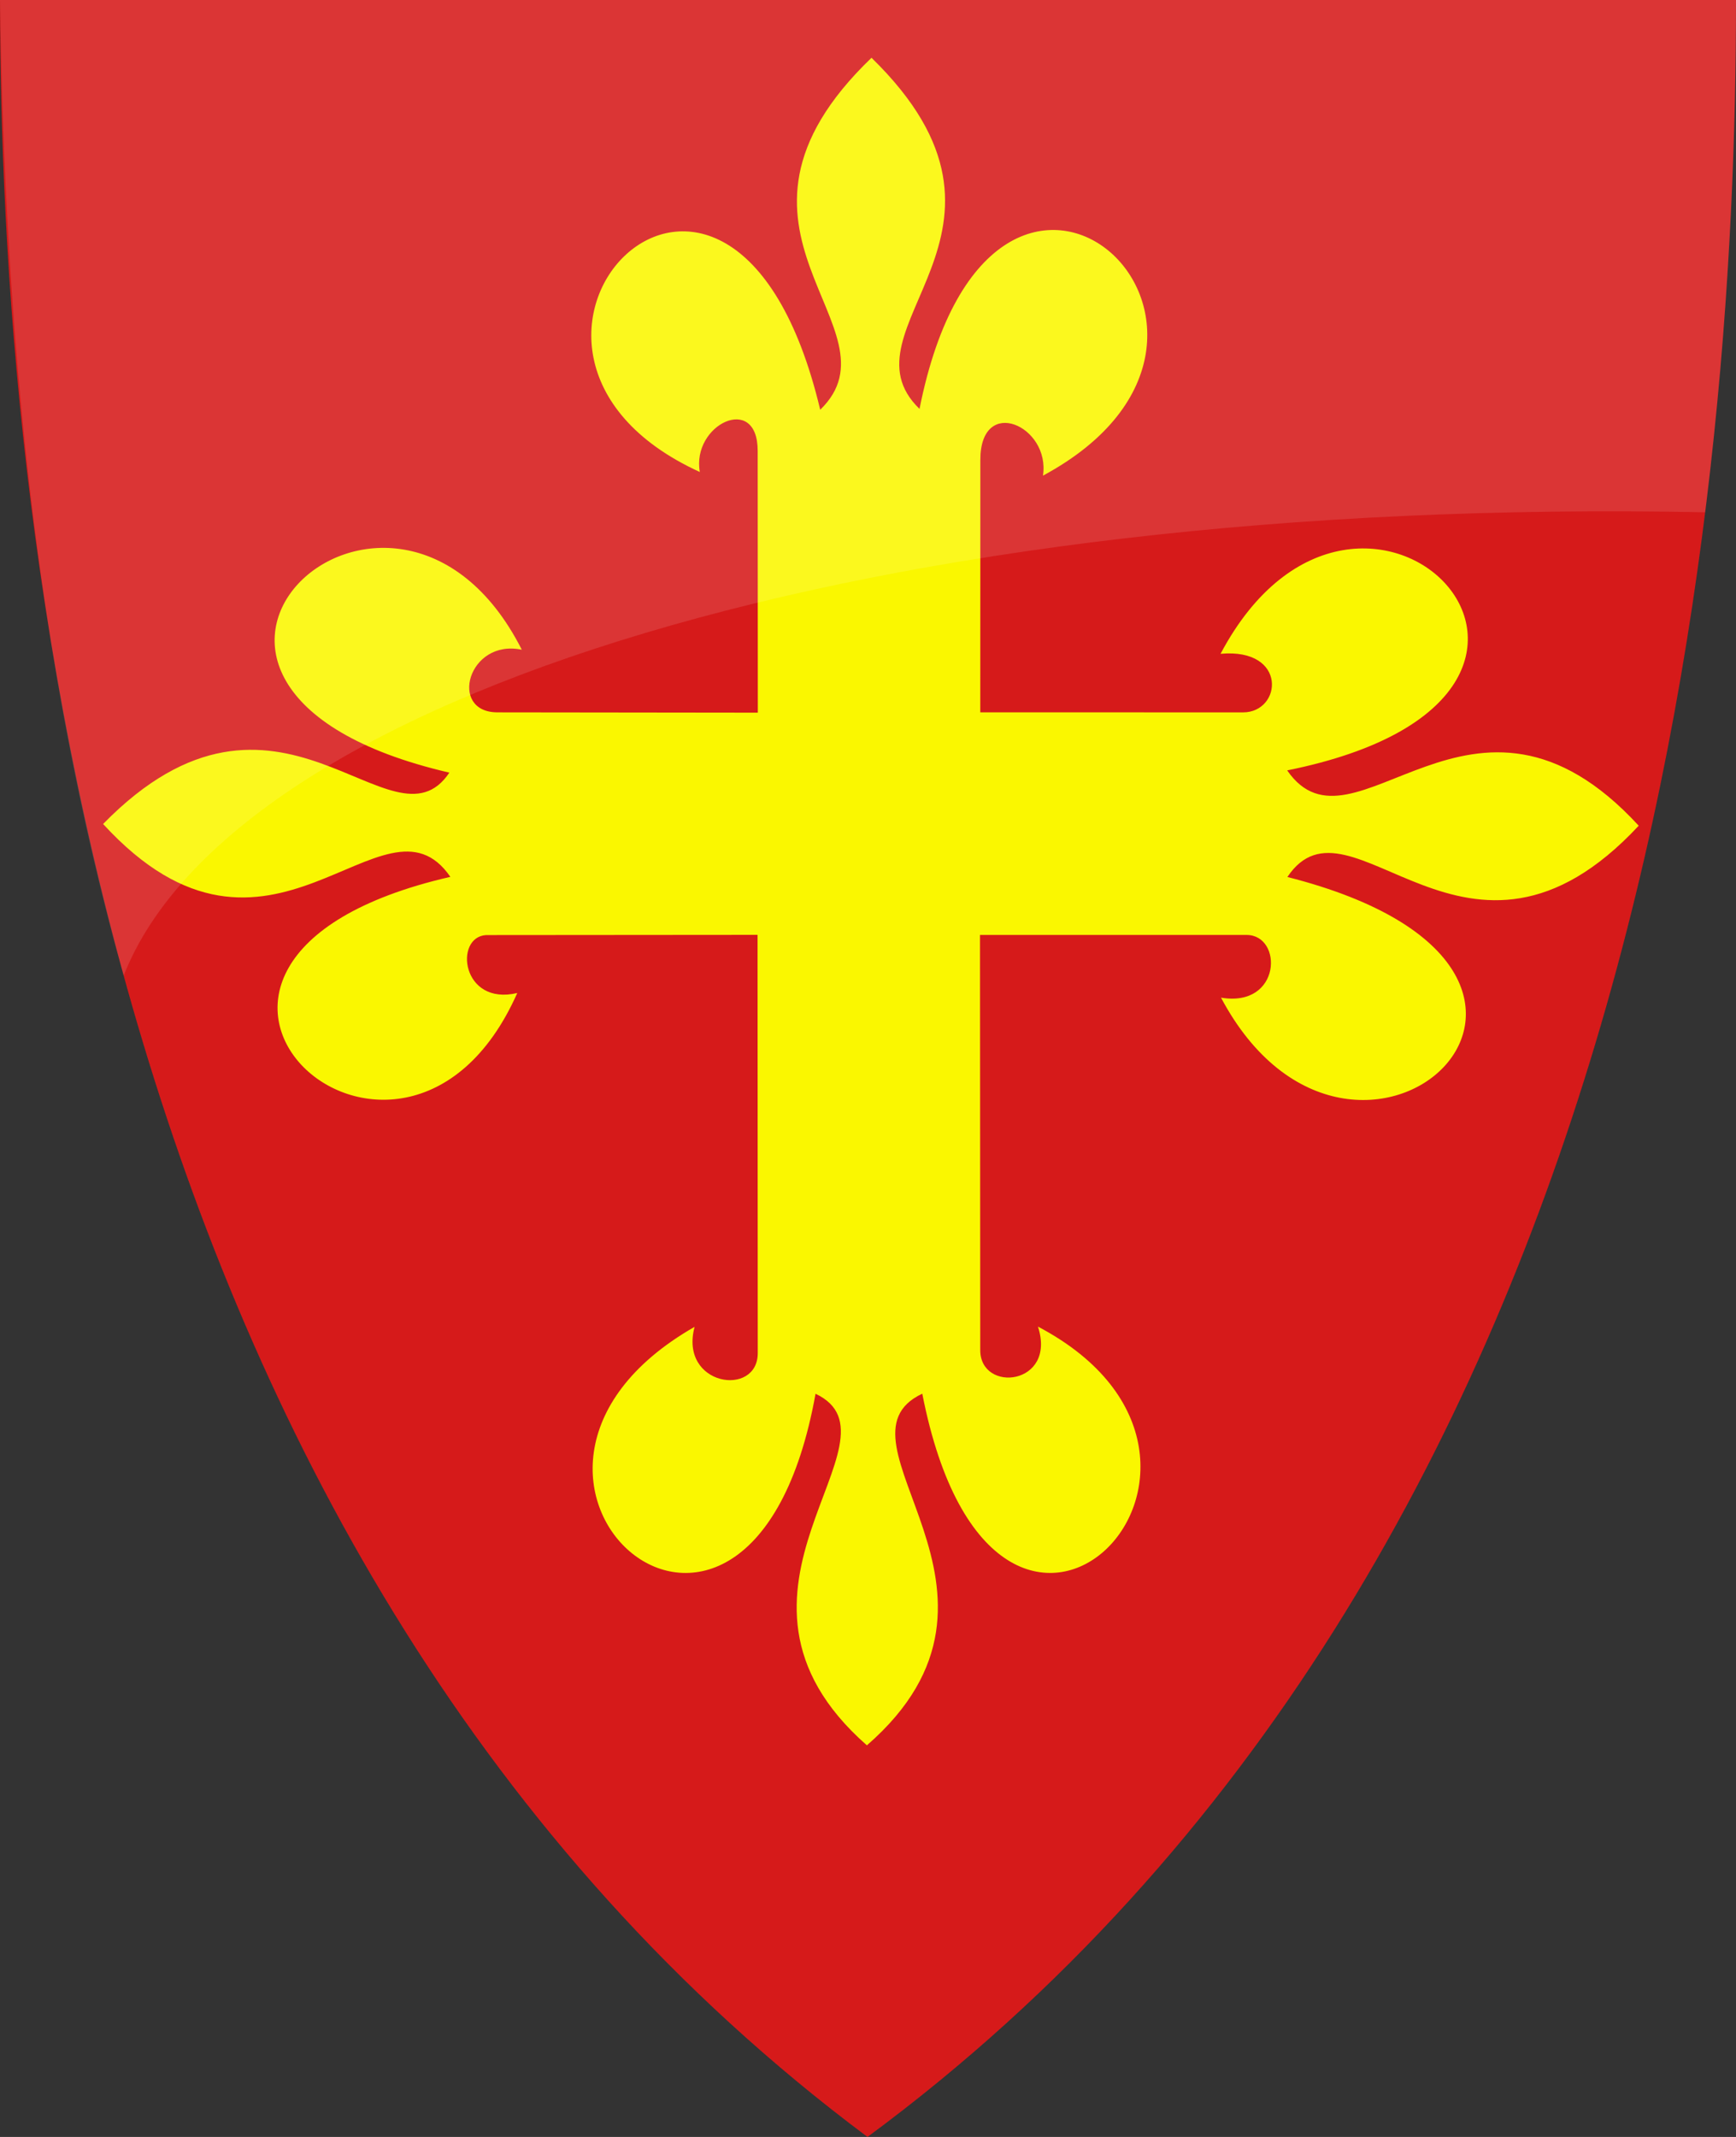
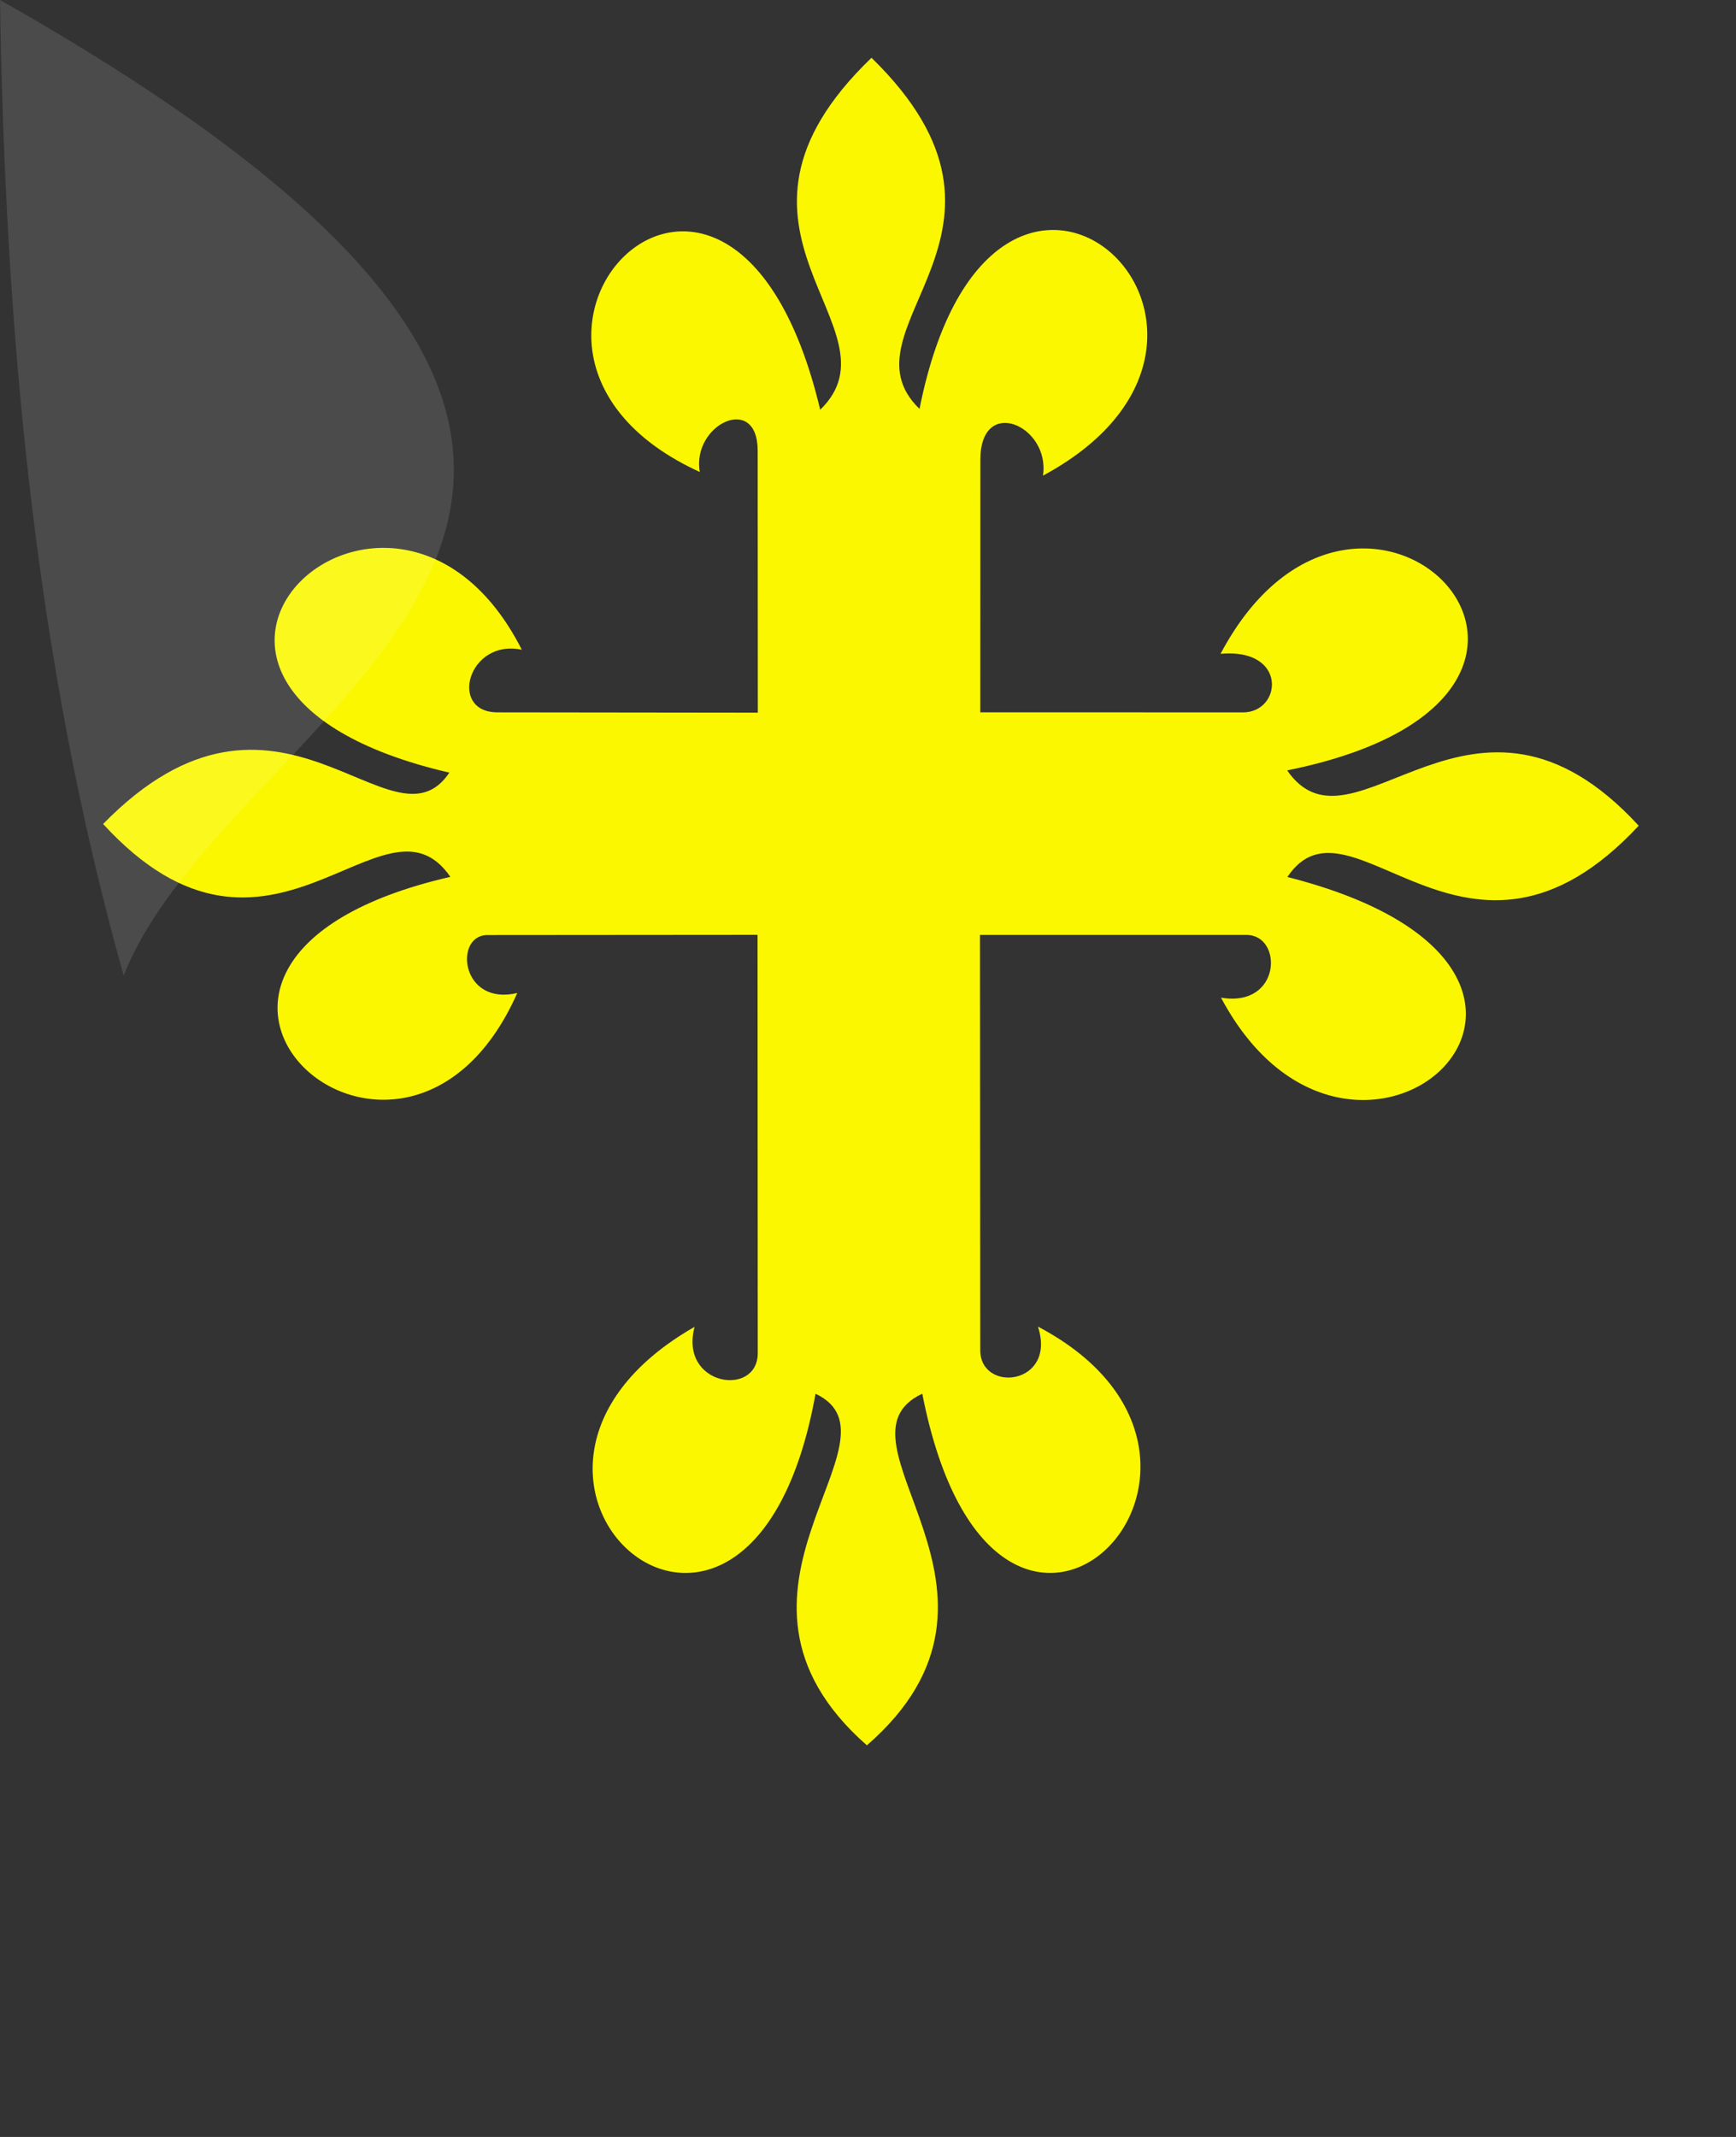
<svg xmlns="http://www.w3.org/2000/svg" version="1.1" width="390" height="480" id="svg4228">
  <rect width="100%" height="100%" fill="#333333" stroke="none" />
  <defs id="defs4232" />
-   <path d="M 0,0 C 130,0 260,0 390,0 389.99,114.998 370.786,350.147 194.888,479.998 20.791,350.089 0.081,115.022 0,0 z" id="path4240-0" style="color:#000000;fill:#d61a1a;fill-opacity:1;fill-rule:nonzero;stroke:none;marker:none;visibility:visible;display:inline;overflow:visible;enable-background:accumulate" />
  <path d="M 206.572,91.847 C 187.751,73.63 235.987,52.174 195.788,12.976 155.369,51.825 203.28,73.591 184.263,92.038 164.162,7.557 97.304,78.661 157.219,106.021 c -1.897,-10.633 12.991,-17.862 12.998,-4.767 l 0.032,58.824 -58.504,-0.07 c -11.093,-0.013 -6.592,-16.604 5.483,-14.067 -28.938,-57.086 -99.516,8.293 -16.277,27.609 -12.911,19.267 -38.357,-28.792 -77.79,11.536 37.537,40.927 63.043,-9.912 78.014,11.872 -82.961,19.06 -11.125,85.066 15.032,26.091 -12.551,2.973 -14.271,-12.582 -7.007,-13.014 l 60.985,-0.048 0.048,93.941 c 0.005,10.018 -17.729,7.396 -14.19,-5.895 -58.774,33.63 12.383,97.151 27.172,15.032 21.511,10.165 -27.792,44.43 11.536,78.972 39.617,-34.455 -9.902,-68.478 12.442,-78.988 16.422,83.912 83.843,15.416 25.989,-15.066 4.278,13.173 -12.96,15.03 -12.966,5.281 l -0.056,-93.257 59.887,0 c 8.214,0 7.884,16.374 -5.741,14.09 29.96,56.287 98.619,-5.847 14.911,-27.107 14.198,-21.219 40.413,29.861 78.925,-11.52 -37.27,-40.539 -64.036,9.234 -78.972,-12.426 84.051,-16.937 16.437,-85.382 -14.968,-26.186 15.153,-1.35 13.809,13.159 5.053,13.157 l -59.031,-0.016 0.016,-56.709 c 0.004,-14.643 15.778,-7.631 14.067,3.551 C 293.868,74.756 223.07,9.035 206.572,91.847 l -7e-5,1e-5 z" id="path2827" style="fill:#faf700;fill-opacity:1;stroke:none" />
-   <path d="m 0,0 c 130,0 260,0 390,0 -0.003,31.068 -1.406,70.905 -6.922,115.067 C 196.9,111.325 52.401,156.495 27.785,219.14 7.711,147.877 1.149,73.779 0,0 z" id="path4240-0-3" style="opacity:0.12;fill:#ffffff;fill-opacity:1;stroke:none" />
+   <path d="m 0,0 C 196.9,111.325 52.401,156.495 27.785,219.14 7.711,147.877 1.149,73.779 0,0 z" id="path4240-0-3" style="opacity:0.12;fill:#ffffff;fill-opacity:1;stroke:none" />
</svg>